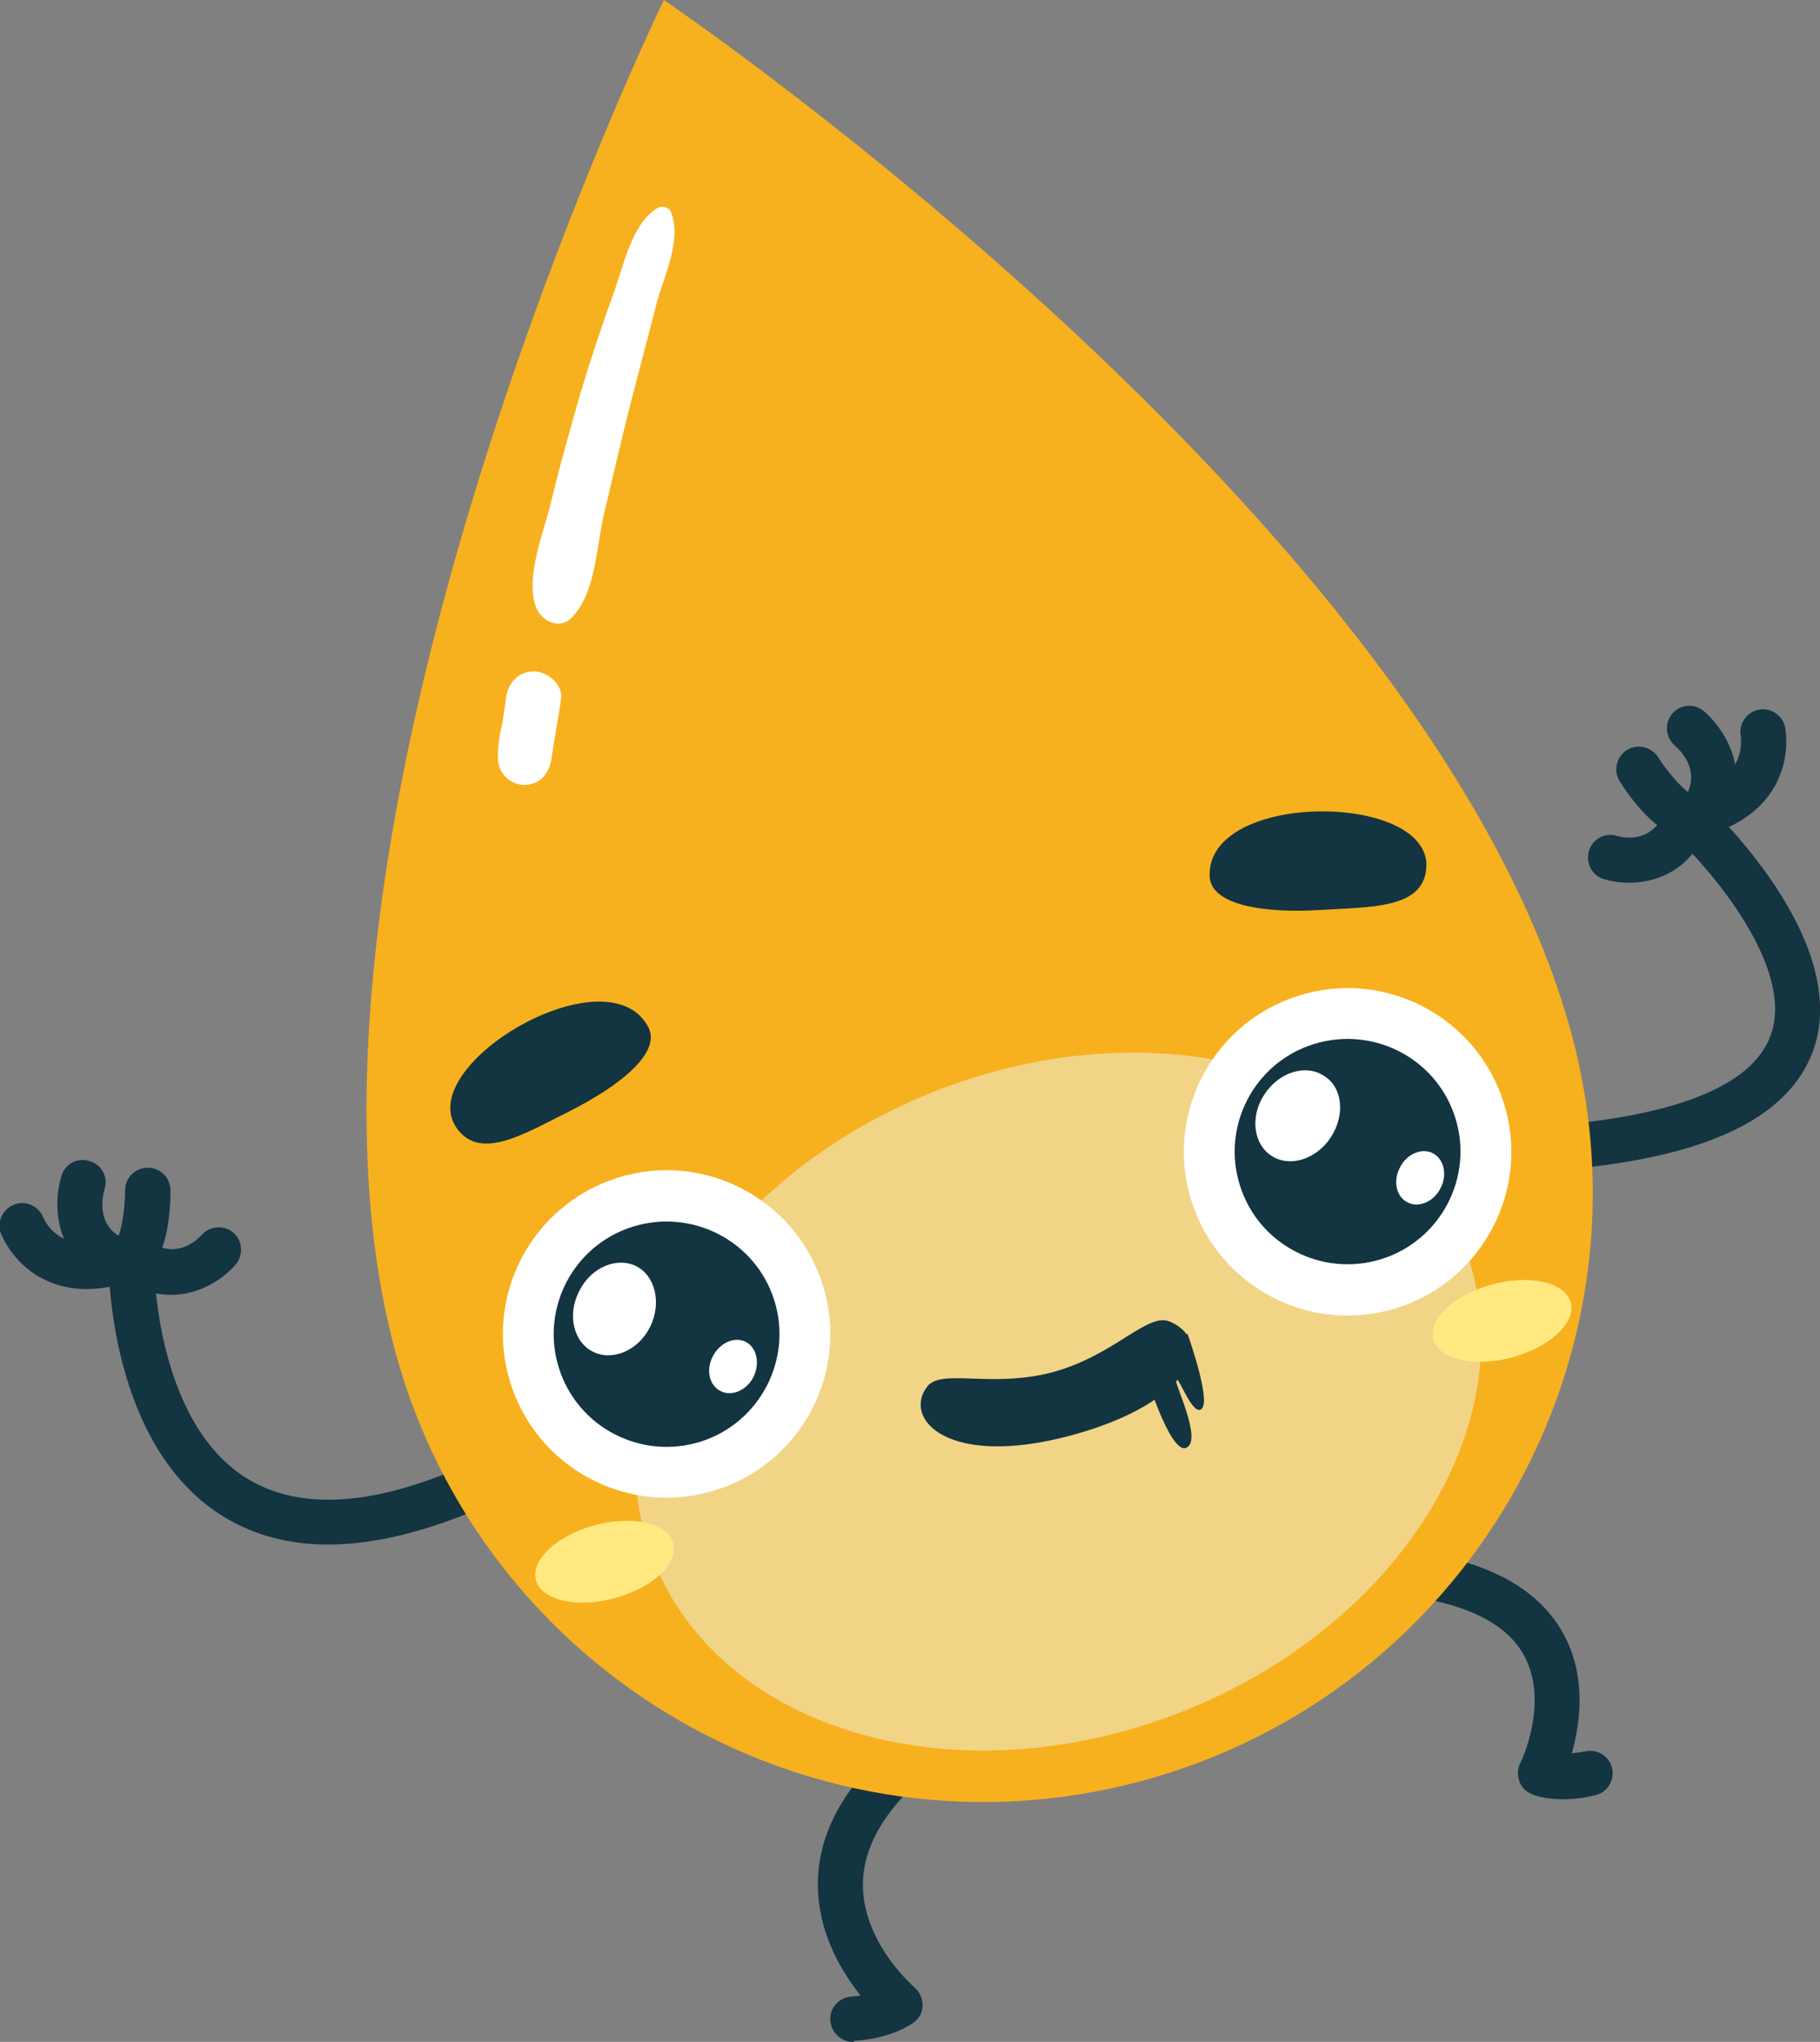
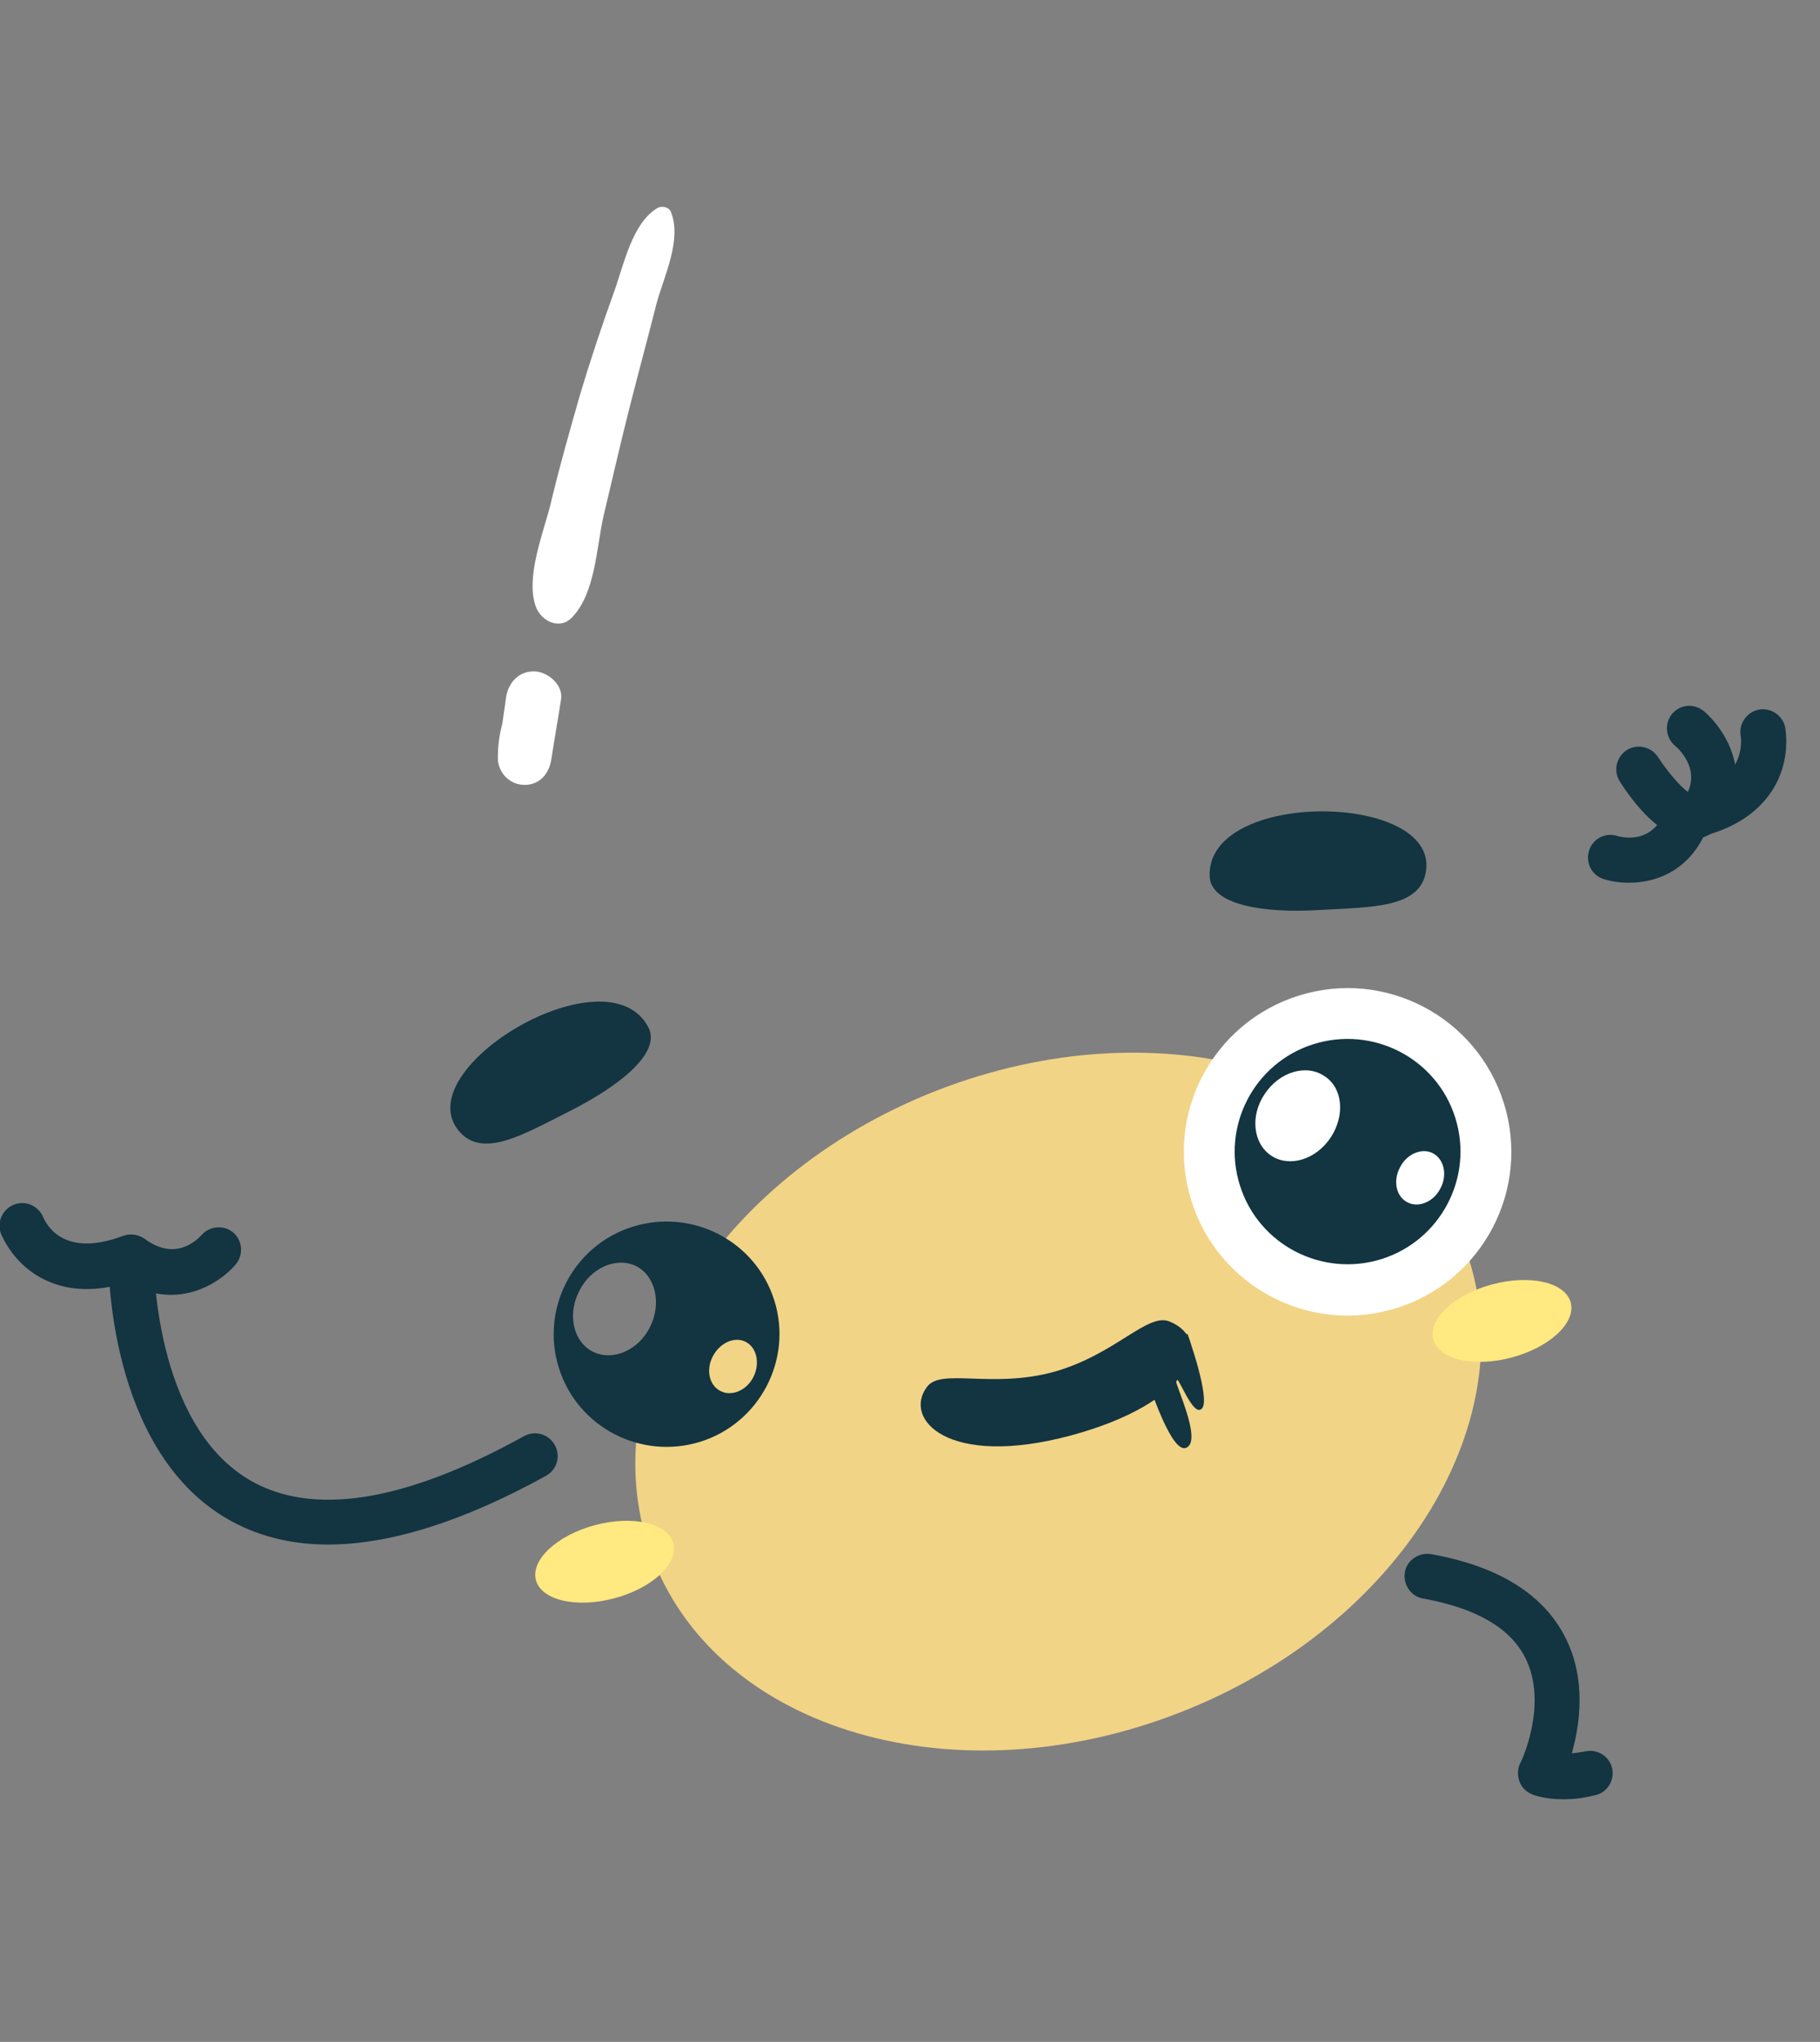
<svg xmlns="http://www.w3.org/2000/svg" version="1.1" id="Layer_1" x="0px" y="0px" width="360.8px" height="404.8px" viewBox="0 0 360.8 404.8" enable-background="new 0 0 360.8 404.8" xml:space="preserve">
  <rect x="0" y="0" width="360.8" height="404.8" fill="#808080" stroke="none" />
  <g>
    <g>
      <g>
        <path fill="#133441" d="M310,356.7c-3.7,0-5.9-0.8-6.3-1c-1.2-0.5-2.1-1.4-2.5-2.6c-0.4-1.2-0.4-2.5,0.2-3.6     c0.1-0.1,5.6-11.6,1-20.8c-3-6-9.8-9.9-20.3-11.8c-2.4-0.4-4-2.8-3.6-5.2c0.4-2.4,2.8-4,5.2-3.6c13.4,2.4,22.4,8,26.7,16.7     c4.1,8.2,2.8,17.1,1.2,22.8c0.8-0.1,1.7-0.2,2.7-0.4c2.4-0.5,4.8,1,5.3,3.4c0.5,2.4-1,4.8-3.4,5.3     C313.8,356.5,311.7,356.7,310,356.7z" />
      </g>
    </g>
    <g>
      <g>
-         <path fill="#133441" d="M169.1,404.8c-2.3,0-4.3-1.8-4.5-4.2c-0.2-2.5,1.7-4.6,4.2-4.8c0.6,0,1.3-0.1,1.8-0.2     c-3.6-4.5-7.8-11.5-8.4-20c-0.6-8.8,2.7-17.2,9.9-25.1c1.7-1.8,4.5-2,6.3-0.3c1.8,1.7,2,4.5,0.3,6.3c-5.4,6-8,12.2-7.6,18.4     c0.7,11,10.1,19,10.2,19.1c1,0.9,1.6,2.2,1.6,3.5c0,1.3-0.6,2.6-1.7,3.4c-0.4,0.3-4.3,3.2-11.9,3.7     C169.3,404.8,169.2,404.8,169.1,404.8z" />
-       </g>
+         </g>
    </g>
    <g>
      <g>
        <g>
-           <path fill="#133441" d="M299.8,232.5c-2.4,0-4.4-1.9-4.5-4.3c-0.1-2.5,1.8-4.5,4.3-4.6c29.7-1.2,47.5-7.5,51.4-18.3      c5-13.5-12.2-33.3-19.2-39.8c-1.8-1.7-1.9-4.5-0.3-6.3c1.7-1.8,4.5-1.9,6.3-0.3c1.2,1.1,29.6,27.6,21.6,49.5      c-5.5,14.8-24.9,22.7-59.4,24.1C299.9,232.5,299.9,232.5,299.8,232.5z" />
-         </g>
+           </g>
      </g>
      <g>
        <g>
          <g>
            <path fill="#133441" d="M322.9,175c-1.9,0-3.6-0.3-4.9-0.7c-2.4-0.7-3.7-3.2-3-5.6c0.7-2.4,3.2-3.7,5.5-3       c1.7,0.5,7.3,1.5,9.9-5.4c0.5-1.4,1.8-2.5,3.3-2.8c4.8-1,8.2-2.8,10-5.5c1.9-2.9,1.4-6,1.4-6c-0.5-2.4,1.1-4.8,3.5-5.3       c2.4-0.5,4.8,1.1,5.3,3.5c0.1,0.7,1.2,6.8-2.7,12.7c-2.8,4.2-7.3,7.2-13.4,8.8C334.2,173,327.9,175,322.9,175z" />
          </g>
        </g>
        <g>
          <g>
            <path fill="#133441" d="M335.2,166.4c-0.3,0-0.6,0-0.9-0.1c-5.8-0.7-11.2-8.2-13.2-11.4c-1.3-2.1-0.7-4.8,1.4-6.2       c2.1-1.3,4.8-0.7,6.2,1.4c1.8,2.8,4.3,5.7,5.9,6.9c2.2-4.7-1.7-8.5-2.6-9.2c-1.8-1.6-2.1-4.4-0.5-6.3c1.6-1.9,4.4-2.1,6.3-0.5       c4.2,3.6,10.3,13,3.1,22.8c-0.2,0.2-0.3,0.4-0.5,0.6C338.9,165.7,337.1,166.4,335.2,166.4z" />
          </g>
        </g>
      </g>
    </g>
    <g>
      <g>
        <g>
          <path fill="#133441" d="M65,306.2c-7.6,0-14.4-1.8-20.3-5.3C21.4,287,21.5,251,21.5,249.5c0-2.5,2-4.4,4.5-4.4c0,0,0,0,0.1,0      c2.5,0,4.4,2.1,4.4,4.5c0,0.3-0.1,32.4,18.8,43.7c12.4,7.4,30.8,4.6,54.6-8.6c2.2-1.2,4.9-0.4,6.1,1.8c1.2,2.2,0.4,4.9-1.8,6.1      C91.7,301.7,77.2,306.2,65,306.2z" />
        </g>
      </g>
      <g>
        <g>
          <g>
            <path fill="#133441" d="M33.9,256.7c-2.7,0-5.6-0.7-8.6-2.5c-6,1.9-11.4,1.8-16-0.3c-6.5-2.9-8.8-8.7-9.1-9.3       c-0.9-2.3,0.3-4.9,2.6-5.8c2.3-0.9,4.9,0.3,5.8,2.6c0.6,1.3,4,8.1,15.8,3.6c1.4-0.5,3-0.3,4.3,0.6c5.9,4.4,10.1,0.5,11.3-0.8       c1.6-1.8,4.5-2,6.3-0.4c1.8,1.6,2,4.4,0.4,6.3C44.4,253.4,39.7,256.7,33.9,256.7z" />
          </g>
        </g>
        <g>
          <g>
-             <path fill="#133441" d="M24,254.4c-0.5,0-1-0.1-1.5-0.2c-0.3-0.1-0.5-0.1-0.7-0.2c-11.4-4.4-11.3-15.6-9.6-20.9       c0.7-2.4,3.2-3.7,5.6-2.9c2.4,0.7,3.7,3.2,2.9,5.6c-0.3,1.1-1.6,6.4,2.8,9.2c0.7-1.8,1.3-5.6,1.3-9c0-2.5,2-4.5,4.5-4.5       c0,0,0,0,0,0c2.5,0,4.5,2,4.5,4.5c0,3.8-0.5,13-5,16.7C27.3,253.9,25.7,254.4,24,254.4z" />
-           </g>
+             </g>
        </g>
      </g>
    </g>
    <g>
      <g>
        <g>
-           <path fill="#F7B11E" d="M311.6,205.2c17.3,64.4-21,130.6-85.4,147.9c-64.4,17.3-130.6-21-147.9-85.4C51,165.9,131.6,0,131.6,0      S284.3,103.4,311.6,205.2z" />
-         </g>
+           </g>
      </g>
      <path fill="#F2D487" d="M290.1,246.5c13.3,34-11.9,75.7-56.2,93c-44.3,17.3-91.1,3.8-104.4-30.3c-13.3-34,11.9-75.7,56.2-93    C230.1,198.9,276.8,212.5,290.1,246.5z" />
      <g>
        <g>
          <g>
            <path fill="#FFFFFF" d="M133,42c-0.4-1-1.8-1.2-2.6-0.8c-5,2.9-6.7,11.1-8.5,16.2c-2.5,6.9-4.8,13.8-6.9,20.8       c-2,7-4,14-5.7,21.1c-1.4,6-5.2,14.9-3.1,20.9c1,2.9,4.7,4.8,7.2,2.2c4.6-4.8,4.8-13.5,6.2-19.9c1.7-7.1,3.3-14.2,5.1-21.3       c1.8-7.1,3.7-14.1,5.5-21.2C131.7,54.6,135.2,47.5,133,42z" />
          </g>
        </g>
        <g>
          <g>
            <path fill="#FFFFFF" d="M106,133.1c-3.2-0.1-5.3,2.3-5.7,5.3c-0.2,1.7-0.5,3.3-0.7,5c-0.6,2.2-0.9,4.4-0.9,6.7       c-0.1,2.9,2.2,5.4,5.1,5.5c3.2,0.1,5.1-2.3,5.5-5.1c0.6-3.9,1.3-7.8,1.9-11.7C111.8,135.9,108.7,133.2,106,133.1z" />
          </g>
        </g>
      </g>
    </g>
    <g>
      <g>
        <g>
          <g>
            <g>
              <g>
                <g>
                  <g>
                    <g>
-                       <path fill="#FFFFFF" d="M101.2,274.2c5.4,17.1,23.6,26.6,40.7,21.2c17.1-5.4,26.6-23.6,21.2-40.7            c-5.4-17.1-23.6-26.6-40.7-21.2C105.3,238.9,95.8,257.2,101.2,274.2z" />
-                     </g>
+                       </g>
                  </g>
                </g>
              </g>
            </g>
          </g>
          <g>
            <g>
              <g>
                <path fill="#133441" d="M153.5,257.8c-3.7-11.8-16.3-18.3-28.1-14.6c-11.8,3.7-18.3,16.3-14.6,28         c3.7,11.8,16.3,18.3,28.1,14.6C150.6,282.1,157.2,269.5,153.5,257.8z M128.9,263c-2.3,4.7-7.4,6.9-11.3,5         c-3.9-1.9-5.2-7.3-2.8-12c2.3-4.7,7.4-6.9,11.3-5C129.9,252.9,131.2,258.3,128.9,263z M149.4,272.9c-1.3,2.7-4.3,4-6.5,2.9         c-2.3-1.1-3-4.2-1.6-6.9s4.3-4,6.5-2.9C150,267.1,150.7,270.2,149.4,272.9z" />
              </g>
            </g>
          </g>
          <g>
            <g>
              <g>
                <path fill="#FFFFFF" d="M236.2,238.1c5.4,17.1,23.6,26.6,40.7,21.2c17.1-5.4,26.6-23.6,21.2-40.7s-23.6-26.6-40.7-21.2         C240.3,202.8,230.8,221,236.2,238.1z" />
              </g>
            </g>
          </g>
          <g>
            <g>
              <g>
                <path fill="#133441" d="M288.5,221.6c-3.7-11.8-16.3-18.3-28.1-14.6c-11.8,3.7-18.3,16.3-14.6,28         c3.7,11.8,16.3,18.3,28.1,14.6C285.6,245.9,292.2,233.4,288.5,221.6z M263.8,225.5c-2.9,4.4-8.2,6-11.8,3.6         c-3.6-2.4-4.2-7.9-1.3-12.2c2.9-4.4,8.2-6,11.8-3.6C266.2,215.6,266.7,221.1,263.8,225.5z M285.6,235.5         c-1.3,2.7-4.3,4-6.5,2.9c-2.3-1.1-3-4.2-1.6-6.9c1.3-2.7,4.3-4,6.5-2.9C286.2,229.7,287,232.8,285.6,235.5z" />
              </g>
            </g>
          </g>
        </g>
        <g>
          <g>
            <g>
              <path fill="#133441" d="M239.8,173.7c0.2,5.7,10.6,7.4,21.9,6.7c10.1-0.6,20-0.3,21-7.8C284.9,157,239.2,156.5,239.8,173.7z" />
            </g>
          </g>
          <g>
            <g>
              <path fill="#133441" d="M90.8,224c4.7,6,13.1,0.8,22.1-3.7c10.1-5.1,18.3-11.7,15.6-16.7C120.4,188.3,81.1,211.6,90.8,224z" />
            </g>
          </g>
        </g>
        <g>
          <g>
            <g>
              <ellipse transform="matrix(0.966 -0.259 0.259 0.966 -57.649 85.977)" fill="#FFE980" cx="297.7" cy="261.9" rx="14.1" ry="7.5" />
            </g>
          </g>
          <g>
            <g>
              <ellipse transform="matrix(0.966 -0.259 0.259 0.966 -76.047 41.559)" fill="#FFE980" cx="119.8" cy="309.6" rx="14.1" ry="7.5" />
            </g>
          </g>
        </g>
      </g>
      <g>
        <g>
          <g>
            <g>
              <path fill="#133441" d="M231.9,262c8.9,3.7,4.5,16.1-19.7,22.6c-24.3,6.5-33.3-3.3-28.4-9.7c2.8-3.7,12.7,0.4,25-2.9        C221.1,268.6,227.5,260.1,231.9,262z" />
            </g>
          </g>
        </g>
        <g>
          <g>
            <path fill="#133441" d="M235.4,264.4c0,0,4.6,12.8,2.9,14.8c-1.7,2-4.6-6.3-5.2-5.9c-0.6,0.4,5.4,12.2,2.1,13.7       c-3.3,1.6-8.6-16.2-8.6-16.2L235.4,264.4z" />
          </g>
        </g>
      </g>
    </g>
  </g>
</svg>